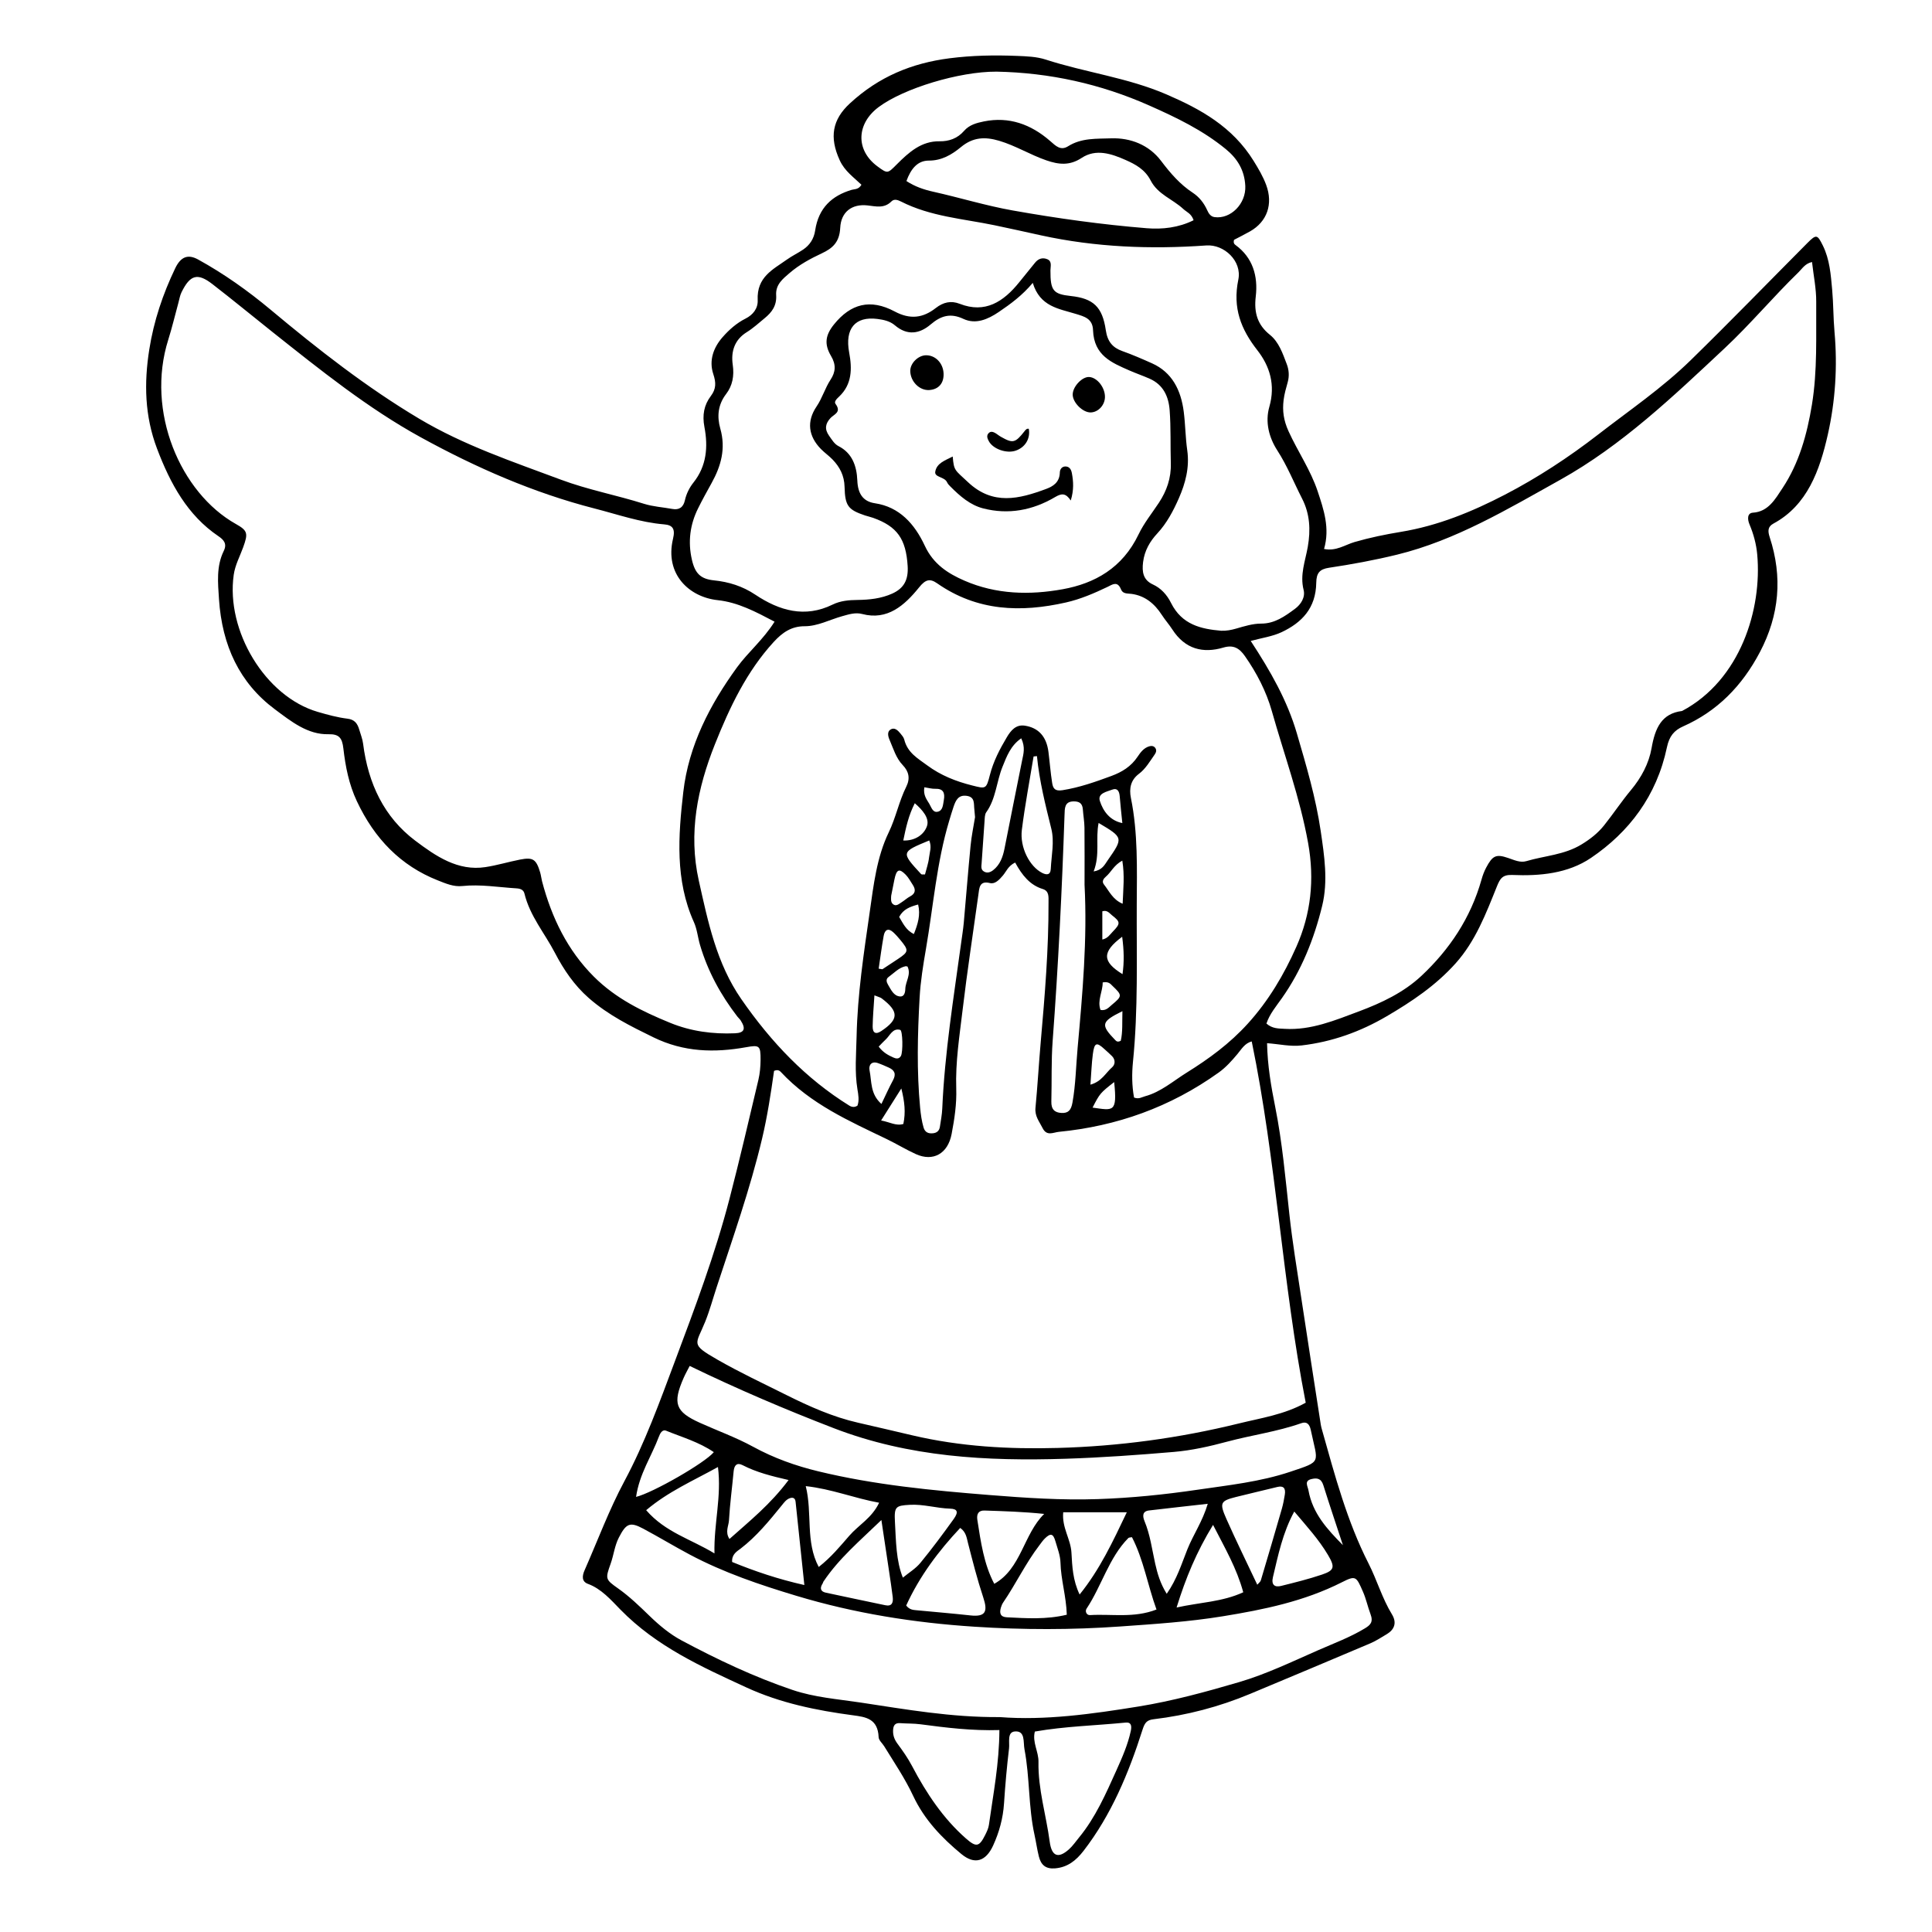
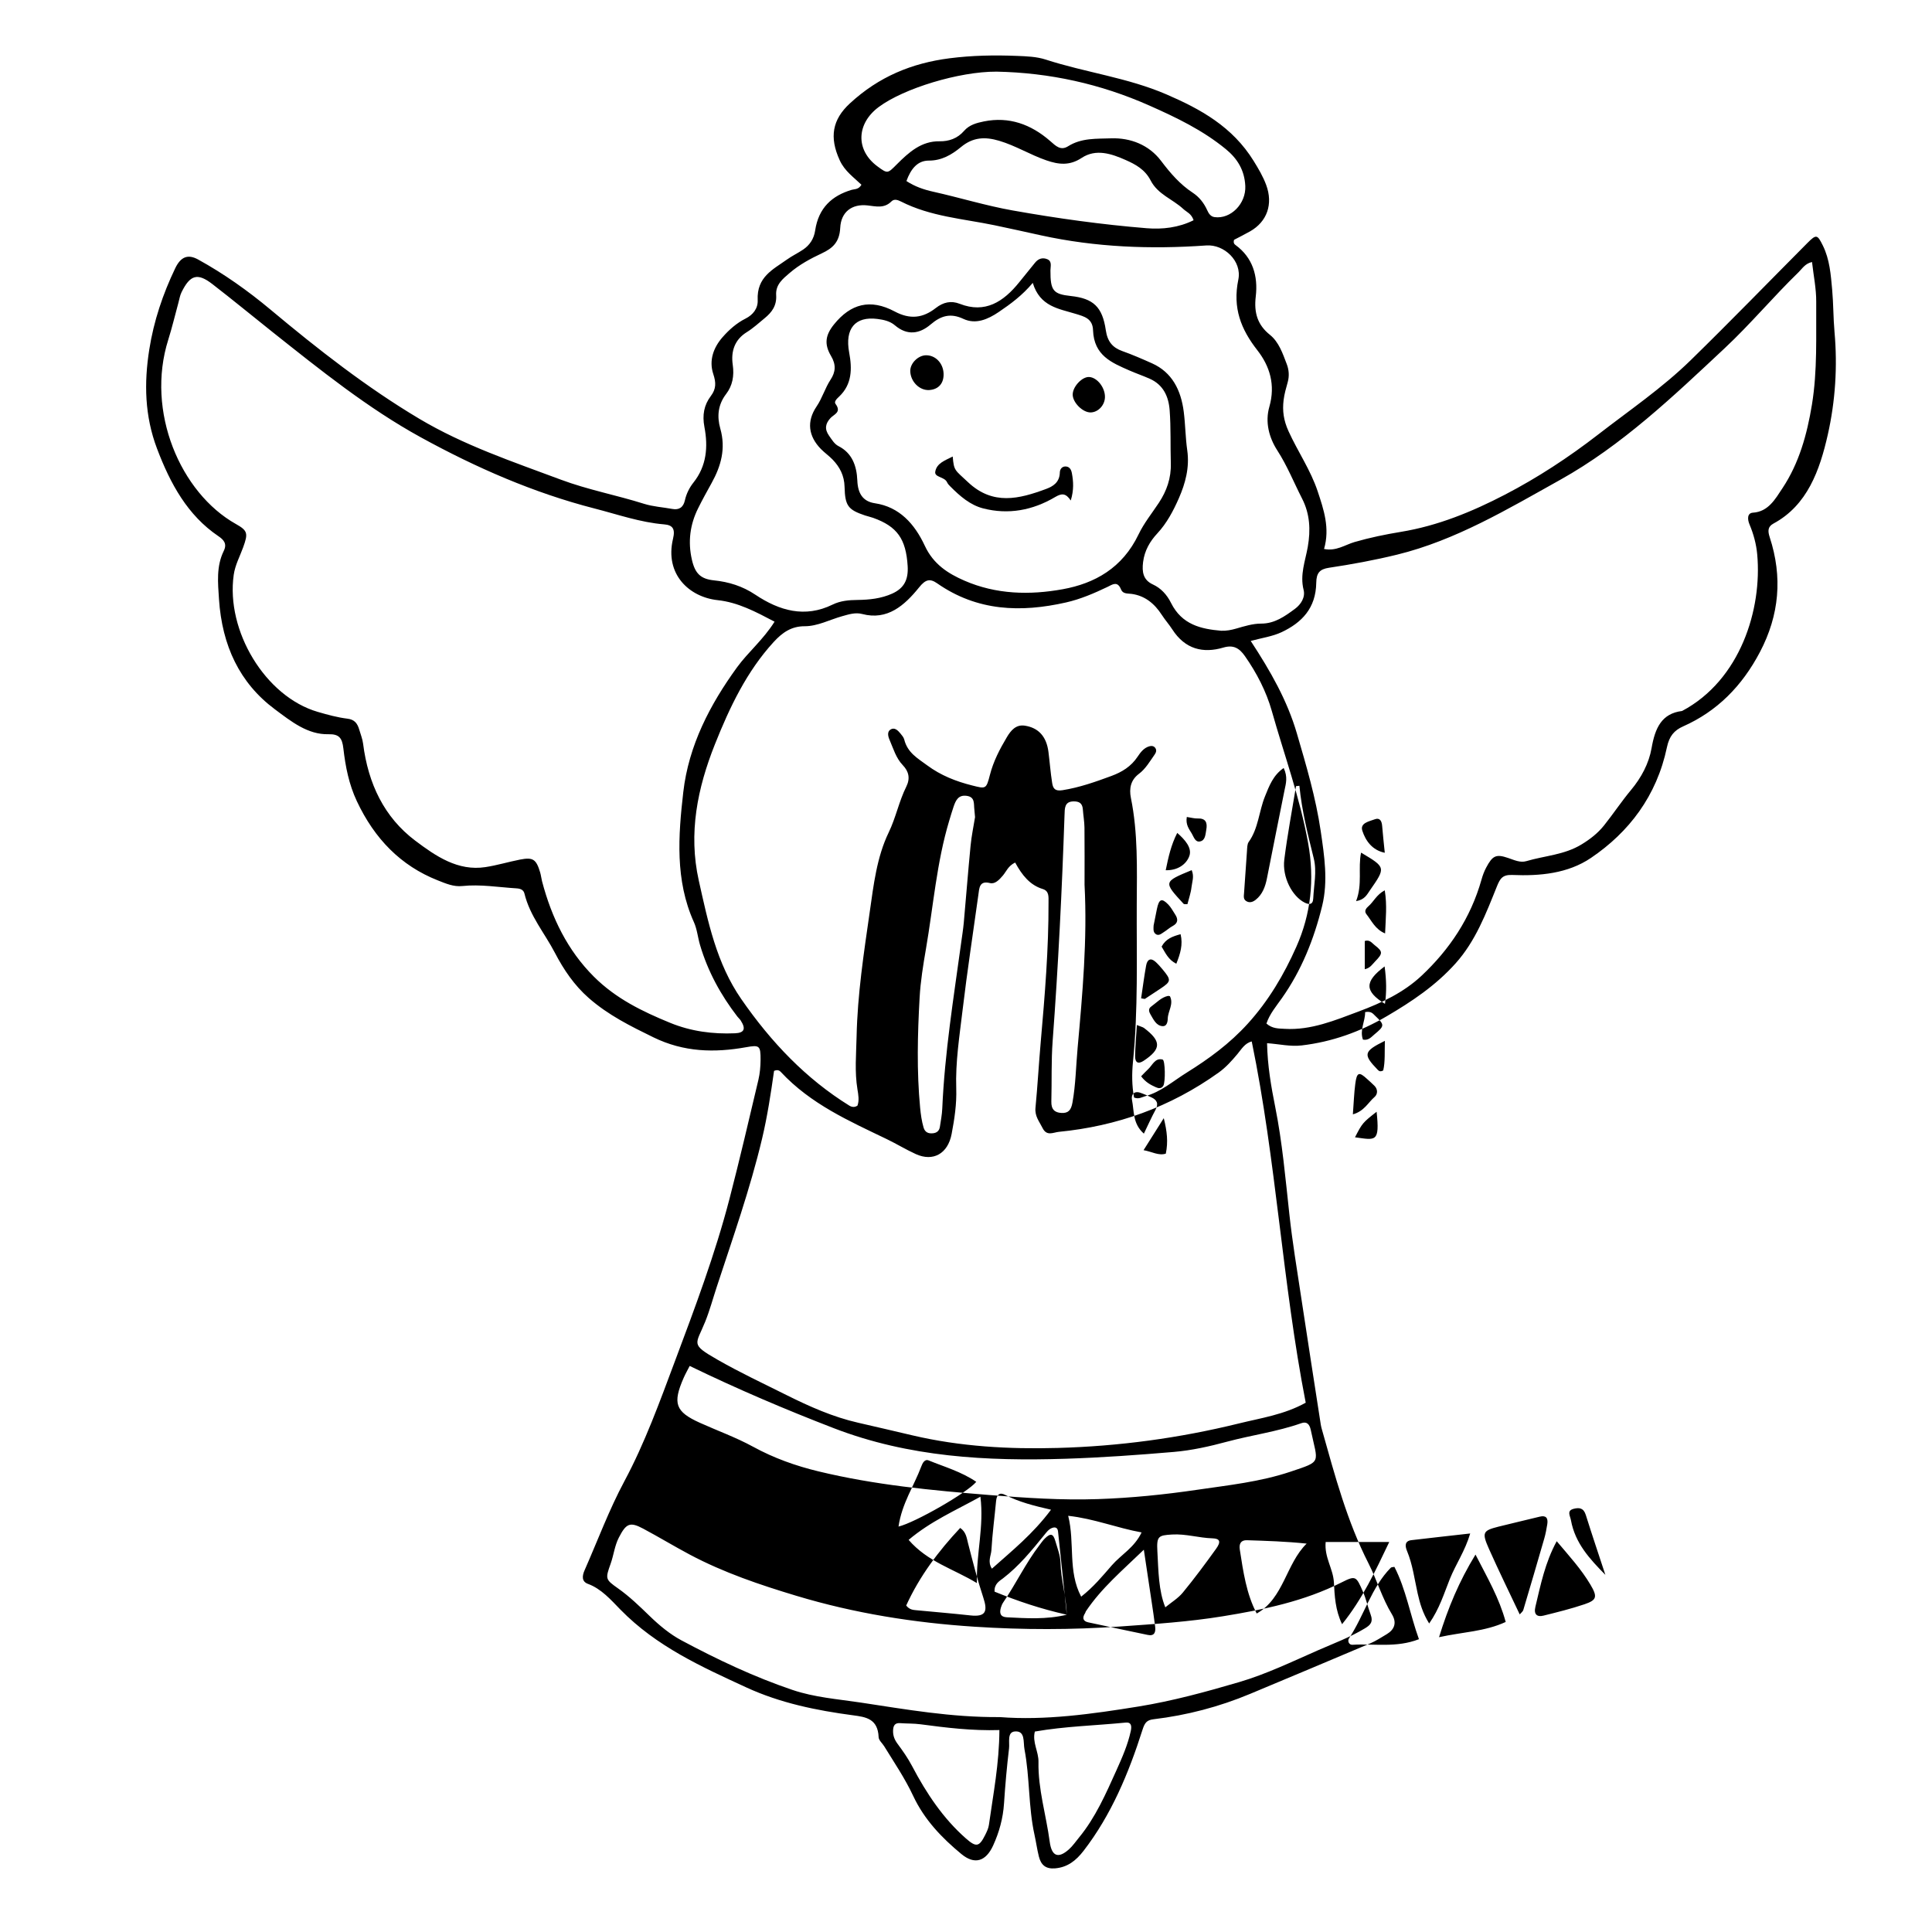
<svg xmlns="http://www.w3.org/2000/svg" fill="#000000" width="800px" height="800px" version="1.1" viewBox="144 144 512 512">
  <g>
-     <path d="m372.29 192.96c-2.019-1.961-4.418-3.582-5.738-6.453-2.848-6.191-1.934-10.836 2.656-15.086 7.707-7.129 16.449-10.691 26.441-11.977 6.004-0.77 11.926-0.867 17.895-0.629 2.539 0.102 5.168 0.191 7.57 0.969 10.594 3.438 21.699 4.781 32.027 9.238 8.977 3.879 17.469 8.523 23.102 17.648 1.258 2.039 2.473 4.082 3.309 6.34 1.883 5.09 0.242 9.742-4.273 12.305-1.449 0.82-2.941 1.559-4.242 2.242-0.25 0.836 0.09 1.164 0.43 1.41 4.488 3.289 5.969 8.141 5.32 13.617-0.516 4.352 0.508 7.547 3.742 10.137 2.379 1.906 3.387 4.922 4.473 7.766 0.574 1.496 0.715 3.141 0.258 4.785-0.434 1.551-0.891 3.129-1.09 4.727-0.352 2.883-0.004 5.406 1.309 8.293 2.457 5.394 5.856 10.297 7.723 15.926 1.582 4.766 3.289 9.742 1.684 15.262 3.195 0.664 5.594-1.113 8.074-1.832 4.062-1.18 8.195-2.023 12.289-2.699 9.766-1.602 18.852-5.32 27.605-9.871 8.625-4.484 16.848-9.863 24.672-15.922 8.281-6.418 16.953-12.305 24.531-19.703 10.445-10.203 20.637-20.711 30.945-31.078 2.348-2.363 2.629-2.207 4.062 0.676 1.832 3.699 2.117 7.727 2.481 11.738 0.336 3.719 0.289 7.481 0.621 11.203 0.82 9.176 0.211 18.348-1.773 27.16-2.137 9.48-5.422 18.746-14.395 23.59-1.547 0.836-1.543 1.98-1.004 3.633 3.445 10.539 2.551 20.621-2.578 30.398-4.777 9.109-11.441 15.766-20.355 19.719-2.418 1.074-3.688 2.609-4.309 5.551-2.715 12.906-10.055 22.484-20.105 29.297-6.172 4.188-13.633 4.84-20.852 4.535-2.59-0.109-3.25 0.922-4.098 3.027-2.91 7.238-5.668 14.504-10.934 20.383-5.332 5.949-11.664 10.152-18.246 14.02-7.039 4.133-14.52 6.797-22.547 7.742-3.027 0.359-5.91-0.359-9.184-0.59 0.109 5.879 1.066 11.438 2.16 16.887 1.883 9.41 2.711 18.949 3.754 28.477 0.789 7.254 1.988 14.453 3.078 21.668 1.719 11.383 3.496 22.746 5.254 34.117 0.074 0.48 0.211 0.945 0.344 1.414 3.394 12.051 6.625 24.172 12.293 35.293 2.242 4.402 3.621 9.27 6.207 13.496 1.34 2.191 0.711 4.019-1.367 5.262-1.438 0.855-2.856 1.793-4.379 2.438-10.578 4.492-21.176 8.926-31.773 13.359-8.266 3.461-16.816 5.691-25.613 6.746-1.785 0.211-2.352 0.867-2.953 2.746-3.68 11.562-8.297 22.621-15.625 32.117-2 2.594-4.262 4.383-7.551 4.656-2.422 0.203-3.723-0.82-4.309-3.16-0.469-1.875-0.727-3.805-1.145-5.691-1.652-7.465-1.23-15.215-2.664-22.707-0.363-1.895 0.277-4.961-2.559-4.719-2.098 0.176-1.34 2.898-1.531 4.488-0.578 4.836-1.012 9.699-1.328 14.566-0.258 3.965-1.281 7.652-2.887 11.168-1.949 4.262-4.926 5.144-8.414 2.262-5.133-4.246-9.785-9.043-12.773-15.406-2.18-4.656-5.027-8.836-7.684-13.16-0.5-0.805-1.438-1.578-1.473-2.398-0.203-4.898-3.371-5.356-6.781-5.805-9.68-1.281-19.297-3.246-28.266-7.379-11.82-5.453-23.77-10.801-33.387-20.633-2.551-2.609-5.055-5.512-8.602-6.816-1.664-0.613-1.578-2.051-0.891-3.606 3.481-7.891 6.484-16.02 10.555-23.613 5.43-10.133 9.359-21.043 13.418-31.875 5.289-14.117 10.605-28.242 14.426-42.934 2.719-10.465 5.168-21.016 7.664-31.543 0.402-1.707 0.562-3.531 0.574-5.301 0.02-3.789-0.301-3.981-3.844-3.344-8.395 1.5-16.473 1.32-24.562-2.629-6.039-2.953-11.906-5.844-17.121-10.41-3.844-3.367-6.644-7.512-8.984-11.996-2.711-5.211-6.609-9.715-8.066-15.695-0.25-1.031-1.129-1.316-2.137-1.375-4.777-0.293-9.527-1.117-14.332-0.613-2.324 0.246-4.418-0.68-6.531-1.516-9.754-3.856-16.727-10.988-21.422-20.992-2.086-4.438-3.012-9.152-3.566-13.98-0.316-2.746-1.125-3.809-3.941-3.742-5.523 0.137-9.91-3.406-14.199-6.602-9.375-6.977-14-16.902-14.816-29.156-0.293-4.418-0.742-8.734 1.266-12.828 0.957-1.953-0.082-2.988-1.445-3.914-8.133-5.508-12.707-13.836-16.258-23.227-3.258-8.621-3.449-17.312-2.039-26.238 1.199-7.582 3.606-14.715 6.879-21.531 1.438-2.988 3.309-3.824 6.051-2.316 6.816 3.754 13.199 8.273 19.25 13.332 12.566 10.508 25.414 20.559 39.348 28.863 11.875 7.074 24.754 11.371 37.484 16.133 7.25 2.711 14.766 4.106 22.086 6.414 2.418 0.762 5.004 0.906 7.508 1.367 1.762 0.324 2.918-0.379 3.34-2.293 0.398-1.785 1.234-3.406 2.281-4.719 3.481-4.375 3.894-9.457 2.891-14.711-0.605-3.176-0.098-5.828 1.699-8.203 1.414-1.867 1.414-3.531 0.656-5.805-1.223-3.672 0.086-7.078 2.445-9.777 1.738-1.988 3.754-3.762 6.098-4.938 1.965-0.984 3.32-2.68 3.219-4.883-0.293-6.172 4.082-8.137 7.754-10.766 1.367-0.977 2.891-1.691 4.289-2.637 1.727-1.168 2.852-2.82 3.188-5.066 0.902-6.039 4.5-9.227 9.68-10.77 0.805-0.234 1.809-0.035 2.586-1.348zm-23.023 115.79c-5.094-2.68-9.719-5.133-15.105-5.707-7.457-0.801-14.062-6.812-11.801-16.277 0.629-2.625-0.09-3.617-2.367-3.805-6.312-0.516-12.312-2.637-18.43-4.203-16.117-4.137-31.383-10.812-46.074-18.879-14.02-7.699-26.66-17.875-39.324-27.93-5.305-4.219-10.539-8.535-15.895-12.672-3.934-3.039-5.894-2.453-8.168 2.18-0.414 0.84-0.562 1.832-0.82 2.766-0.898 3.269-1.672 6.578-2.691 9.801-6.016 19.039 3.234 40.602 17.926 48.844 3.144 1.762 3.266 2.481 1.914 6.203-0.871 2.41-2.117 4.641-2.492 7.273-2.109 14.816 8.352 32.254 22.262 36.309 2.594 0.754 5.231 1.484 7.891 1.805 1.848 0.223 2.625 1.234 3.109 2.891 0.359 1.238 0.863 2.457 1.023 3.727 1.344 10.641 5.606 19.508 13.793 25.688 5.531 4.172 11.34 8.133 18.602 7.031 3.098-0.469 6.141-1.402 9.227-2.004 3.414-0.664 4.258-0.082 5.301 3.406 0.23 0.77 0.309 1.594 0.508 2.371 2.559 9.691 6.769 18.293 13.703 25.227 5.859 5.859 12.918 9.262 20.223 12.258 5.551 2.277 11.316 3.023 17.195 2.777 2.504-0.105 2.926-1.195 1.535-3.367-0.25-0.398-0.625-0.699-0.91-1.074-4.359-5.664-7.801-11.895-9.883-18.949-0.594-2.004-0.781-4.195-1.621-6.055-5.027-11.109-4.141-22.988-2.82-34.469 1.422-12.398 7.106-23.246 14.262-33.094 2.965-4.062 6.859-7.211 9.93-12.07zm63.762 63.832c-1.863 0.891-2.348 2.379-3.25 3.438-0.953 1.117-2.082 2.336-3.414 2.004-2.836-0.715-2.836 1.273-3.102 3.223-1.395 10.117-2.957 20.207-4.156 30.348-0.82 6.926-1.93 13.875-1.691 20.871 0.137 4.141-0.473 8.086-1.223 12.047-0.988 5.223-4.891 7.418-9.488 5.332-2.613-1.188-5.106-2.715-7.699-3.969-9.969-4.805-20.129-9.262-28.086-17.805-0.48-0.508-1.023-0.598-1.785-0.273-0.852 5.984-1.77 12.055-3.188 18.016-3.184 13.375-7.75 26.258-12.004 39.242-1.004 3.055-1.844 6.176-3.031 9.145-2.492 6.219-4.109 5.918 3.258 10.141 5.945 3.406 12.137 6.301 18.246 9.355 6.121 3.055 12.344 5.82 18.977 7.332 4.828 1.102 9.648 2.238 14.469 3.367 12.664 2.969 25.539 3.68 38.414 3.324 16.188-0.438 32.242-2.602 48.047-6.492 5.898-1.457 12-2.324 17.707-5.5-6.191-31.746-7.793-64.137-14.305-95.734-1.828 0.453-2.707 2.035-3.789 3.332-1.512 1.805-3.055 3.535-4.961 4.902-12.879 9.219-27.066 14.223-42.367 15.719-1.531 0.152-3.211 1.246-4.336-1.043-0.836-1.691-2.07-3.082-1.859-5.305 0.555-5.82 0.883-11.664 1.395-17.492 1.082-12.297 2.106-24.602 2.062-36.973-0.004-1.465 0.211-3.012-1.562-3.547-3.375-1.031-5.484-3.703-7.277-7.004zm62.422-58.727c5.281 8.051 9.691 15.805 12.234 24.504 2.484 8.5 5.023 17.051 6.316 25.871 0.957 6.535 2 13.23 0.387 19.836-2.168 8.852-5.496 17.125-10.688 24.48-1.484 2.106-3.238 4.168-4.082 6.707 1.578 1.391 3.246 1.305 4.891 1.402 6.926 0.406 13.281-2.254 19.613-4.625 5.934-2.223 11.828-4.969 16.621-9.465 7.344-6.898 12.992-15.227 15.879-25.488 0.301-1.078 0.699-2.156 1.219-3.133 1.699-3.215 2.629-3.668 5.84-2.57 1.594 0.543 3.203 1.316 4.812 0.836 4.883-1.449 10.066-1.641 14.637-4.434 2.262-1.379 4.312-2.961 5.981-5.059 2.445-3.066 4.637-6.379 7.144-9.383 2.695-3.231 4.719-7.004 5.43-11.074 0.934-5.359 2.672-9.176 8.082-9.844 15.48-8.211 21.23-27.004 19.914-41.484-0.246-2.731-0.973-5.426-2.047-7.965-0.559-1.328-0.637-3.008 0.906-3.102 4.09-0.262 5.91-3.594 7.859-6.531 4.367-6.59 6.488-14.188 7.785-22.117 1.477-9.035 1.062-18.156 1.133-27.246 0.023-3.481-0.715-6.961-1.113-10.535-1.863 0.418-2.59 1.758-3.562 2.695-6.699 6.5-12.734 13.738-19.555 20.121-13.719 12.848-27.27 25.781-43.594 34.891-13.992 7.805-27.754 16.047-43.254 19.844-5.961 1.461-12.004 2.57-18.062 3.477-2.473 0.371-3.316 1.41-3.356 3.977-0.102 6.758-3.844 10.57-9.18 13.09-2.449 1.141-5.109 1.496-8.191 2.324zm-30.922 121c1.273 0.508 2.051-0.102 2.91-0.332 4.172-1.113 7.477-4.047 11.082-6.289 5.828-3.629 11.348-7.652 16.168-12.969 5.473-6.035 9.574-12.953 12.871-20.391 3.836-8.645 4.856-17.746 3.102-27.473-2.168-12.043-6.344-23.355-9.621-34.98-1.457-5.164-4.012-10.098-7.109-14.523-1.492-2.137-3.047-3.082-5.75-2.281-5.32 1.57-10.098 0.473-13.504-4.805-0.855-1.324-1.91-2.504-2.766-3.828-1.984-3.078-4.543-5.125-8.039-5.598-1.027-0.141-2.293 0.055-2.781-1.164-0.953-2.379-2.293-1.309-3.617-0.676-3.562 1.703-7.164 3.25-11 4.117-11.934 2.691-23.477 2.352-34.129-5.082-1.906-1.328-3.074-1.031-4.762 1.062-3.883 4.816-8.422 8.832-15.086 7.074-1.812-0.48-3.543 0.09-5.301 0.578-3.32 0.922-6.523 2.672-9.969 2.664-3.488-0.004-5.891 1.652-8.211 4.191-7.106 7.758-11.629 17.219-15.562 27.102-4.613 11.582-7.074 23.527-4.277 36.074 2.453 10.992 4.699 21.957 11.273 31.453 7.949 11.477 17.156 21.109 28.621 28.219 0.645 0.402 1.414 0.516 2.168 0 0.5-1.402 0.23-2.867-0.004-4.281-0.781-4.695-0.332-9.383-0.23-14.098 0.238-11.098 1.906-22 3.477-32.914 1.031-7.195 1.863-14.559 5.043-21.129 1.891-3.91 2.719-8.242 4.648-12.102 1.082-2.168 0.684-4.031-0.934-5.707-1.785-1.855-2.504-4.398-3.516-6.746-0.398-0.918-0.641-2.074 0.227-2.66 1.062-0.715 1.969 0.156 2.68 1.027 0.395 0.484 0.855 1.012 1.004 1.605 0.867 3.496 3.578 4.977 6.035 6.801 3.648 2.707 7.668 4.281 11.945 5.356 3.586 0.898 3.738 1.074 4.711-2.754 0.938-3.68 2.641-6.902 4.504-10.039 1.055-1.777 2.398-3.394 4.719-3.055 3.641 0.539 5.785 2.871 6.301 6.969 0.348 2.742 0.551 5.5 0.984 8.227 0.242 1.527 0.797 2.215 2.746 1.91 4.488-0.711 8.707-2.203 12.957-3.773 2.785-1.031 5.199-2.488 6.934-5.098 0.805-1.215 1.668-2.316 3.043-2.746 0.59-0.18 1.23-0.16 1.641 0.414 0.422 0.59 0.227 1.203-0.16 1.754-1.273 1.809-2.402 3.789-4.152 5.098-2.176 1.629-2.66 3.848-2.141 6.418 1.891 9.297 1.594 18.793 1.547 28.156-0.066 13.945 0.398 27.941-1.012 41.867-0.293 3.039-0.289 6.156 0.293 9.355zm23.105-123.7c1.367 0.051 2.656-0.195 3.984-0.578 2.16-0.625 4.394-1.32 6.594-1.316 3.578 0.012 6.273-1.918 8.984-3.926 1.566-1.16 2.769-3.055 2.277-4.992-1.027-4.051 0.449-7.668 1.102-11.418 0.781-4.484 0.57-8.723-1.496-12.766-2.176-4.258-3.961-8.734-6.559-12.762-2.223-3.441-3.293-7.523-2.133-11.586 1.672-5.828 0.105-10.797-3.18-15-4.336-5.547-6.586-11.191-5.039-18.703 1.02-4.953-3.793-9.395-8.465-9.062-14.699 1.047-29.332 0.492-43.82-2.676-4.102-0.898-8.191-1.82-12.297-2.672-8.352-1.734-16.953-2.297-24.816-6.293-0.867-0.438-1.805-0.754-2.527-0.031-1.934 1.941-4.102 1.309-6.344 1.062-4.106-0.453-7.027 1.691-7.234 5.969-0.188 3.812-2.066 5.41-4.84 6.711-3.027 1.422-5.996 3.012-8.59 5.25-1.742 1.5-3.723 3.027-3.543 5.844 0.18 2.82-1.184 4.586-3.039 6.106-1.551 1.273-3.055 2.66-4.734 3.699-3.18 1.965-4.258 5.019-3.734 8.641 0.43 2.977-0.074 5.57-1.762 7.769-2.156 2.816-2.453 5.926-1.531 9.168 1.5 5.281 0.188 9.91-2.293 14.391-1.234 2.227-2.469 4.453-3.602 6.742-2.133 4.293-2.731 8.828-1.637 13.598 0.84 3.68 2.328 5.113 5.848 5.477 3.914 0.402 7.551 1.516 10.973 3.805 6.383 4.262 13.133 6.203 20.449 2.625 2.074-1.02 4.316-1.215 6.59-1.238 3.152-0.035 6.297-0.359 9.246-1.691 3.098-1.41 4.297-3.648 4.074-7.285-0.441-7.215-2.785-10.5-9.145-12.781-0.711-0.258-1.449-0.398-2.168-0.641-4.438-1.5-5.285-2.5-5.406-7.547-0.07-3.031-1.281-5.285-3.164-7.25-0.969-1.008-2.125-1.805-3.102-2.801-3.32-3.402-3.844-7.289-1.16-11.266 1.523-2.246 2.254-4.887 3.723-7.129 1.305-1.988 1.516-3.914 0.125-6.254-1.906-3.203-1.465-5.598 0.777-8.379 4.41-5.461 9.598-6.883 16.09-3.422 4.082 2.172 7.473 1.75 10.883-0.918 2-1.562 4.055-2.016 6.348-1.117 6.688 2.621 11.578-0.488 15.809-5.769 1.375-1.719 2.769-3.414 4.152-5.129 0.898-1.113 2.035-1.426 3.246-0.918 1.316 0.555 0.836 1.883 0.832 2.969-0.02 5.356 0.711 6.273 5.402 6.781 5.953 0.645 8.367 2.852 9.273 9.078 0.434 2.977 1.793 4.594 4.332 5.5 2.691 0.957 5.324 2.102 7.941 3.273 5.254 2.363 7.648 7.027 8.383 12.852 0.43 3.371 0.441 6.805 0.922 10.168 0.656 4.578-0.504 8.816-2.231 12.746-1.461 3.32-3.195 6.609-5.699 9.297-1.941 2.082-3.379 4.523-3.769 7.582-0.332 2.644 0.012 4.762 2.609 5.953 2.106 0.969 3.699 2.684 4.805 4.906 2.879 5.754 7.926 6.894 13.285 7.356zm-49.938-92.188c-2.793 3.332-5.871 5.586-9.02 7.719-2.875 1.949-6.102 3.352-9.367 1.82-3.387-1.594-5.926-0.871-8.676 1.477-2.961 2.523-6.219 3.004-9.473 0.23-1.324-1.129-3.004-1.48-4.644-1.691-5.891-0.75-8.66 2.574-7.477 8.902 0.812 4.328 0.75 8.422-2.629 11.645-0.555 0.527-1.457 1.336-0.992 1.961 1.668 2.242-0.387 2.742-1.316 3.742-1.371 1.48-1.648 2.926-0.383 4.711 0.742 1.043 1.391 2.18 2.492 2.742 3.582 1.824 4.832 5.195 4.988 9.109 0.137 3.461 1.48 5.562 4.672 6.035 6.434 0.957 10.488 5.414 13.211 11.262 2.297 4.934 6.191 7.367 10.484 9.238 8.43 3.68 17.332 3.863 26.066 2.281 8.457-1.531 15.82-5.598 20.094-14.523 1.438-3.004 3.562-5.617 5.394-8.395 2.066-3.129 3.269-6.531 3.16-10.449-0.137-4.684 0.039-9.395-0.309-14.062-0.277-3.699-1.719-6.769-5.281-8.352-1.805-0.801-3.652-1.426-5.441-2.215-4.59-2.023-9.344-3.91-9.582-10.637-0.109-3.152-2.379-3.656-4.637-4.352-4.438-1.367-9.43-1.891-11.336-8.199zm-8.75 380.08c11.941 0.934 24.398-0.801 36.812-2.812 8.992-1.457 17.816-3.875 26.605-6.453 7.266-2.133 14.062-5.441 20.984-8.469 4.156-1.82 8.402-3.391 12.344-5.769 1.461-0.883 2.312-1.668 1.5-3.809-0.73-1.93-1.152-4.012-1.996-5.926-1.777-4.055-1.891-4.363-5.582-2.492-10.027 5.074-20.762 7.254-31.523 9.008-9.008 1.473-18.152 2.066-27.258 2.711-12.848 0.906-25.684 0.898-38.57 0.059-16.027-1.039-31.809-3.547-47.203-8.188-9.602-2.891-19.23-6.125-28.266-10.926-4.16-2.211-8.211-4.672-12.375-6.891-3.492-1.863-4.492-1.352-6.414 2.379-1.125 2.176-1.359 4.629-2.168 6.902-1.441 4.047-1.441 4.176 1.965 6.578 3.031 2.141 5.703 4.734 8.379 7.324 2.578 2.5 5.379 4.816 8.398 6.43 9.523 5.09 19.262 9.703 29.426 13.141 5.898 1.996 12.027 2.434 18.094 3.352 12.023 1.812 24 3.949 36.848 3.852zm-82.172-93.059c-0.586 1.137-1.133 2.106-1.582 3.125-2.996 6.812-2.215 9.012 4.297 11.949 4.691 2.117 9.551 3.859 14.078 6.332 5.531 3.027 11.305 5.074 17.297 6.523 14.941 3.617 30.145 5.062 45.367 6.281 9.562 0.766 19.133 1.406 28.723 1.078 8.812-0.297 17.59-1.184 26.34-2.473 8.293-1.219 16.629-2.086 24.672-4.781 8.504-2.856 7.281-2.125 5.406-11.055-0.344-1.633-1.117-2.297-2.508-1.809-6.422 2.266-13.133 3.144-19.66 4.898-4.672 1.258-9.344 2.312-14.121 2.719-9.543 0.816-19.086 1.5-28.668 1.809-20.902 0.664-41.492-0.402-61.496-8.117-12.781-4.934-25.379-10.289-38.145-16.48zm81.266-343c-9.836-0.039-24.512 4.422-31.164 9.367-5.898 4.383-6.219 11.383-0.348 15.73 2.731 2.019 2.699 1.91 5.16-0.555 3.195-3.199 6.504-6.168 11.305-6.086 2.394 0.039 4.707-0.691 6.504-2.766 1.387-1.598 3.316-2.106 5.254-2.5 6.637-1.336 12.438 0.727 17.574 5.211 1.465 1.281 2.742 2.621 4.731 1.371 3.551-2.238 7.535-1.961 11.383-2.098 5.16-0.18 10.051 1.738 13.238 5.949 2.519 3.332 5.055 6.258 8.418 8.469 1.672 1.098 2.961 2.691 3.84 4.656 0.379 0.848 0.902 1.664 1.949 1.805 4.262 0.574 8.359-3.551 8.133-8.266-0.203-4.191-2.109-7.254-5.176-9.766-6.16-5.043-13.121-8.375-20.184-11.508-13.016-5.789-26.566-8.746-40.617-9.016zm-23.824 28.992c2.277 1.492 4.676 2.289 7.141 2.836 7.008 1.562 13.891 3.688 20.973 4.949 11.809 2.102 23.66 3.75 35.574 4.719 4.156 0.336 8.438-0.145 12.41-2.121-0.59-1.785-1.84-2.152-2.719-2.973-2.816-2.625-6.742-3.844-8.652-7.551-1.516-2.949-4.051-4.293-6.621-5.43-3.762-1.672-7.879-3.062-11.668-0.562-3.211 2.117-6.09 1.773-9.359 0.648-4.262-1.465-8.148-3.898-12.508-5.188-3.793-1.125-6.957-0.945-10.098 1.652-2.492 2.066-5.16 3.613-8.535 3.602-2.981-0.012-4.766 2.172-5.938 5.418zm18.18 168.57c-0.066-0.719-0.105-1.367-0.18-2.012-0.191-1.516 0.238-3.316-2.023-3.629-2.207-0.309-2.902 1.16-3.496 2.91-0.414 1.219-0.777 2.457-1.148 3.691-3.32 11.027-4.203 22.582-6.152 33.902-0.742 4.301-1.449 8.645-1.691 13.004-0.539 9.703-0.785 19.422 0.137 29.129 0.172 1.793 0.414 3.543 0.91 5.25 0.383 1.316 1.305 1.648 2.469 1.535 1.02-0.098 1.691-0.613 1.863-1.727 0.242-1.602 0.555-3.203 0.625-4.82 0.648-14.793 3.012-29.352 5.012-43.961 0.242-1.762 0.527-3.523 0.691-5.297 0.613-6.785 1.133-13.586 1.797-20.367 0.242-2.566 0.785-5.109 1.188-7.609zm15.852 242.33c-0.734 2.836 1.02 5.324 0.961 8.055-0.137 7.215 2.035 14.055 2.969 21.098 0.523 3.961 2.281 4.566 5.078 2.086 1.027-0.91 1.84-2.117 2.734-3.203 4.328-5.262 7.082-11.562 9.895-17.809 1.5-3.34 2.992-6.711 3.785-10.375 0.281-1.32 0.156-2.383-1.379-2.227-7.996 0.793-16.043 0.977-24.043 2.375zm-9.398-0.398c-7.262 0.223-14.086-0.621-20.906-1.527-1.773-0.238-3.582-0.168-5.371-0.301-1.355-0.102-1.863 0.559-1.898 1.984-0.031 1.379 0.395 2.418 1.199 3.508 1.387 1.867 2.719 3.762 3.844 5.894 3.785 7.199 8.238 13.875 14.254 19.164 2.695 2.367 3.512 2.293 5.106-0.902 0.422-0.852 0.867-1.762 0.996-2.699 1.133-8.117 2.734-16.176 2.777-25.121zm22.566-224.05c0-5.039 0.035-10.07-0.02-15.109-0.02-1.613-0.316-3.223-0.43-4.836-0.121-1.691-1.055-2.121-2.438-2.109-2.43 0.02-2.359 1.797-2.418 3.688-0.68 19.945-1.656 39.875-3.144 59.777-0.398 5.332-0.203 10.715-0.348 16.07-0.055 2.09 0.898 2.938 2.676 3.031 1.797 0.098 2.559-0.715 2.922-2.75 0.863-4.812 0.926-9.68 1.367-14.52 1.301-14.379 2.594-28.758 1.832-43.242zm-47.262 191.05c0.887 1.125 1.805 1.16 2.695 1.246 4.777 0.453 9.559 0.855 14.328 1.375 4.098 0.449 4.621-1.09 3.394-4.777-1.578-4.75-2.805-9.582-4.047-14.43-0.348-1.359-0.488-2.867-2.055-3.981-5.734 6.106-10.766 12.781-14.316 20.566zm42.559 2.438c-0.156-4.934-1.562-9.27-1.676-13.828-0.047-1.891-0.805-3.777-1.336-5.633-0.59-2.051-1.27-2.227-2.766-0.781-0.555 0.535-1.004 1.199-1.477 1.824-3.637 4.746-6.242 10.258-9.617 15.195-0.262 0.383-0.441 0.852-0.586 1.309-0.469 1.551-0.102 2.508 1.566 2.594 5.203 0.262 10.418 0.629 15.891-0.68zm-69.551-7.867c-0.805-7.684-1.547-14.887-2.324-22.082-0.117-1.078-0.832-1.215-1.637-0.891-0.871 0.348-1.422 1.117-2.019 1.859-3.352 4.133-6.711 8.238-10.906 11.457-0.941 0.719-2.387 1.477-2.254 3.543 6.059 2.481 12.242 4.566 19.141 6.113zm-22.895-31.277c-6.699 3.707-13.176 6.504-19.023 11.441 5.098 5.879 11.812 7.637 18.098 11.453-0.18-7.977 1.918-14.957 0.926-22.895zm43.312 14.047c-5.738 5.543-11.23 10.156-15.371 16.34-0.086 0.125-0.09 0.316-0.176 0.441-0.812 1.238-0.629 2.156 0.801 2.465 5.254 1.137 10.523 2.223 15.785 3.336 1.719 0.363 2.152-0.645 1.961-2.207-0.277-2.246-0.621-4.484-0.953-6.723-0.625-4.246-1.27-8.504-2.047-13.652zm99.613 17.145c0.383-0.453 0.82-0.75 0.945-1.16 1.883-6.309 3.738-12.621 5.562-18.949 0.352-1.23 0.594-2.508 0.797-3.785 0.273-1.727-0.398-2.41-2.019-2.004-3.637 0.902-7.289 1.727-10.918 2.644-4.156 1.055-4.449 1.543-2.516 5.891 2.586 5.812 5.391 11.516 8.148 17.363zm-33.211-12.598c-0.398 0.09-0.777 0.047-0.961 0.23-5.148 5.215-7.062 12.691-11.07 18.715-0.453 0.68-0.023 1.762 0.918 1.703 5.754-0.348 11.629 0.852 17.617-1.48-2.348-6.461-3.418-13.207-6.504-19.168zm-86.449-13.531c1.805 7.199-0.145 14.676 3.438 21.426 3.281-2.562 5.656-5.465 8.105-8.281 2.488-2.863 5.981-4.684 7.906-8.742-6.613-1.203-12.594-3.656-19.449-4.402zm95.664 28.535c2.742-3.926 3.941-7.965 5.481-11.805 1.57-3.906 4.012-7.375 5.394-12.047-5.531 0.625-10.555 1.176-15.574 1.77-1.789 0.211-1.727 1.512-1.176 2.848 1.492 3.594 1.977 7.465 2.82 11.246 0.594 2.617 1.336 5.238 3.055 7.988zm-27.43-21.602c-0.387 4.086 1.984 7.082 2.18 10.68 0.203 3.617 0.348 7.34 2.168 11.109 5.371-6.641 8.805-14.035 12.504-21.789h-16.852zm-18.273 18.957c7.168-4.012 7.75-13.168 13.23-18.523-5.473-0.574-10.652-0.73-15.824-0.898-1.629-0.051-2.121 0.969-1.891 2.473 0.914 5.871 1.746 11.77 4.484 16.949zm57.98-15.617c-4.398 7.195-7.231 14.051-9.664 21.895 6.223-1.379 12.141-1.48 17.668-4.039-1.742-6.383-4.781-11.574-8.004-17.855zm-82.203 13.98c1.617-1.336 3.387-2.383 4.648-3.918 3.078-3.742 5.984-7.664 8.828-11.621 1.328-1.855 1.008-2.691-0.973-2.746-3.594-0.102-7.078-1.234-10.707-1.012-3.648 0.223-4.125 0.434-3.898 4.5 0.285 5.144 0.305 10.379 2.102 14.797zm31.367-222.43c-2.812 1.941-3.836 4.758-4.961 7.543-1.598 3.949-1.742 8.5-4.312 12.062-0.406 0.562-0.387 1.547-0.449 2.348-0.277 3.723-0.5 7.445-0.777 11.168-0.059 0.816-0.238 1.629 0.559 2.141 0.902 0.578 1.789 0.242 2.516-0.332 1.793-1.41 2.559-3.465 3.008-5.777 1.512-7.773 3.109-15.527 4.648-23.293 0.352-1.719 0.906-3.465-0.23-5.859zm72.359 204.91c-3.102 5.691-4.262 11.574-5.648 17.367-0.504 2.098 0.492 2.766 2.16 2.348 3.637-0.906 7.289-1.805 10.848-3.008 3.285-1.113 3.488-1.977 1.562-5.219-2.438-4.109-5.609-7.559-8.922-11.488zm-174.43-3.879c4.41-1.066 18.262-9.008 20.605-11.859-3.953-2.695-8.387-3.945-12.617-5.672-1.055-0.43-1.629 0.73-1.945 1.578-1.941 5.191-5.148 9.809-6.043 15.953zm40.418-4.469c-4.606-1.059-8.516-2.051-12.172-3.934-1.441-0.746-2.223-0.09-2.387 1.629-0.406 4.344-0.992 8.672-1.238 13.023-0.086 1.461-1.09 3.039 0.133 4.906 5.363-4.789 10.82-9.133 15.664-15.625zm65.82-191.85c-0.297 0.031-0.594 0.066-0.891 0.098-1.059 6.481-2.293 12.938-3.109 19.453-0.586 4.656 2.082 9.758 5.406 11.418 1.102 0.551 2.176 0.621 2.258-1.066 0.168-3.551 1.004-7.211 0.145-10.645-1.574-6.359-3.172-12.684-3.809-19.258zm81.086 209.11c-1.738-5.289-3.523-10.559-5.188-15.879-0.59-1.879-1.742-1.98-3.168-1.633-1.965 0.48-0.988 1.828-0.77 3.019 1.109 6.148 5.039 10.344 9.125 14.492zm-66.062-178.54c2.293-0.383 2.883-1.734 3.668-2.863 4.231-6.086 4.238-6.074-2.348-9.992-0.855 4.144 0.426 8.379-1.32 12.855zm-56.969 25.758c0.734 0.102 0.926 0.195 1.027 0.133 1.395-0.902 2.777-1.824 4.16-2.746 2.777-1.859 2.828-2.242 0.555-4.992-0.594-0.719-1.215-1.426-1.895-2.047-1.301-1.184-2.227-0.691-2.523 0.977-0.508 2.805-0.871 5.648-1.324 8.676zm0.73 35.855c1.133-2.336 2.019-4.348 3.062-6.266 0.934-1.719 0.371-2.699-1.125-3.375-0.957-0.43-1.918-0.863-2.906-1.199-1.613-0.555-2.473 0.504-2.176 1.953 0.59 2.887 0.133 6.234 3.144 8.887zm55.387-5.113c2.992-0.816 4.062-3.152 5.738-4.594 0.828-0.711 0.941-1.988-0.004-2.957-0.641-0.656-1.34-1.246-2.012-1.863-2.098-1.941-2.68-1.75-3.082 1.324-0.328 2.492-0.406 5.027-0.641 8.09zm-57.242-23.668c-0.188 3.09-0.434 5.644-0.469 8.207-0.023 1.797 0.84 2.211 2.258 1.273 4.707-3.125 4.742-5.18 0.121-8.688-0.344-0.258-0.801-0.34-1.91-0.793zm7.644-41.031c3.055 0.109 5.477-1.496 6.277-3.809 0.73-2.121-1.188-4.301-3.223-6.074-1.648 3.219-2.332 6.375-3.055 9.883zm58.047 5.332c-2.203 1.16-2.961 3.062-4.352 4.242-0.59 0.5-1.16 1.258-0.52 2.066 1.379 1.738 2.332 4.027 4.961 5.117 0.156-3.984 0.562-7.441-0.09-11.426zm-51.164-5.348c-7.508 3.102-7.512 3.102-2.152 8.918 0.152 0.168 0.555 0.059 1.023 0.098 0.367-1.477 0.91-2.969 1.078-4.508 0.148-1.379 0.773-2.777 0.051-4.508zm-10.09 14.656c-0.023 0.691-0.18 1.617 0.414 2.168 0.855 0.789 1.641 0 2.371-0.457 0.766-0.48 1.449-1.125 2.238-1.543 1.426-0.754 1.543-1.773 0.691-3.074-0.594-0.906-1.117-1.906-1.848-2.656-1.738-1.785-2.457-1.449-3.004 1.246-0.281 1.398-0.559 2.805-0.863 4.316zm2.691 51.07c-1.953 3.098-3.562 5.644-5.356 8.484 2.266 0.406 3.984 1.523 5.894 0.922 0.652-3.129 0.328-5.914-0.539-9.406zm58.57-70.332c-0.262-2.637-0.52-4.863-0.695-7.098-0.105-1.375-0.656-2.266-1.953-1.773-1.445 0.551-3.969 0.961-3.305 3.019 0.852 2.648 2.621 5.18 5.953 5.852zm-56.938 38.016c-0.207-0.035-0.363-0.105-0.5-0.082-1.809 0.379-3.059 1.809-4.508 2.852-0.805 0.574-0.539 1.402-0.125 2.086 0.789 1.324 1.473 2.926 3.141 3.078 1.137 0.102 1.391-1.062 1.414-2 0.055-1.996 1.625-3.84 0.578-5.934zm-7.633 21.223c1.219 1.621 2.562 2.293 3.918 2.902 0.676 0.301 1.441 0.453 1.961-0.398 0.598-0.988 0.504-6.758-0.18-6.941-2.023-0.543-2.699 1.527-3.883 2.594-0.57 0.516-1.082 1.094-1.816 1.844zm64.527-29.117c-5.422 4.055-5.297 6.586 0.09 9.914 0.461-3.199 0.395-6.254-0.09-9.914zm-7.848 45.281c5.477 0.754 6.59 1.414 5.727-6.766-3.676 2.871-3.797 3.008-5.727 6.766zm7.914-25.559c-5.688 2.812-5.828 3.598-1.875 7.691 0.359 0.367 0.691 0.539 1.441 0.152 0.539-2.309 0.344-4.863 0.434-7.844zm-5.231-7.613c0.035 2.445-1.496 4.746-0.578 7.289 1.48 0.281 2.203-0.684 3.004-1.352 2.785-2.309 2.785-2.539 0.191-5.004-0.539-0.516-1-1.242-2.617-0.934zm-50.031-12.832c1.047-2.656 1.797-5.031 1.125-7.82-2.133 0.586-3.918 1.215-5.027 3.293 1.004 1.66 1.805 3.535 3.902 4.527zm2.773-38.887c-0.348 2.074 0.609 3.195 1.32 4.398 0.543 0.918 0.91 2.344 2.176 2.09 1.43-0.281 1.43-1.828 1.664-3.078 0.371-2.019-0.227-3.082-2.266-3.008-0.863 0.035-1.734-0.227-2.894-0.402zm47.164 32.867v7.481c1.43-0.297 2.019-1.316 2.746-2.062 2.102-2.156 2.082-2.609-0.176-4.359-0.672-0.516-1.246-1.477-2.57-1.059z" />
+     <path d="m372.29 192.96c-2.019-1.961-4.418-3.582-5.738-6.453-2.848-6.191-1.934-10.836 2.656-15.086 7.707-7.129 16.449-10.691 26.441-11.977 6.004-0.77 11.926-0.867 17.895-0.629 2.539 0.102 5.168 0.191 7.57 0.969 10.594 3.438 21.699 4.781 32.027 9.238 8.977 3.879 17.469 8.523 23.102 17.648 1.258 2.039 2.473 4.082 3.309 6.34 1.883 5.09 0.242 9.742-4.273 12.305-1.449 0.82-2.941 1.559-4.242 2.242-0.25 0.836 0.09 1.164 0.43 1.41 4.488 3.289 5.969 8.141 5.32 13.617-0.516 4.352 0.508 7.547 3.742 10.137 2.379 1.906 3.387 4.922 4.473 7.766 0.574 1.496 0.715 3.141 0.258 4.785-0.434 1.551-0.891 3.129-1.09 4.727-0.352 2.883-0.004 5.406 1.309 8.293 2.457 5.394 5.856 10.297 7.723 15.926 1.582 4.766 3.289 9.742 1.684 15.262 3.195 0.664 5.594-1.113 8.074-1.832 4.062-1.18 8.195-2.023 12.289-2.699 9.766-1.602 18.852-5.32 27.605-9.871 8.625-4.484 16.848-9.863 24.672-15.922 8.281-6.418 16.953-12.305 24.531-19.703 10.445-10.203 20.637-20.711 30.945-31.078 2.348-2.363 2.629-2.207 4.062 0.676 1.832 3.699 2.117 7.727 2.481 11.738 0.336 3.719 0.289 7.481 0.621 11.203 0.82 9.176 0.211 18.348-1.773 27.16-2.137 9.48-5.422 18.746-14.395 23.59-1.547 0.836-1.543 1.98-1.004 3.633 3.445 10.539 2.551 20.621-2.578 30.398-4.777 9.109-11.441 15.766-20.355 19.719-2.418 1.074-3.688 2.609-4.309 5.551-2.715 12.906-10.055 22.484-20.105 29.297-6.172 4.188-13.633 4.84-20.852 4.535-2.59-0.109-3.25 0.922-4.098 3.027-2.91 7.238-5.668 14.504-10.934 20.383-5.332 5.949-11.664 10.152-18.246 14.02-7.039 4.133-14.52 6.797-22.547 7.742-3.027 0.359-5.91-0.359-9.184-0.59 0.109 5.879 1.066 11.438 2.16 16.887 1.883 9.41 2.711 18.949 3.754 28.477 0.789 7.254 1.988 14.453 3.078 21.668 1.719 11.383 3.496 22.746 5.254 34.117 0.074 0.48 0.211 0.945 0.344 1.414 3.394 12.051 6.625 24.172 12.293 35.293 2.242 4.402 3.621 9.27 6.207 13.496 1.34 2.191 0.711 4.019-1.367 5.262-1.438 0.855-2.856 1.793-4.379 2.438-10.578 4.492-21.176 8.926-31.773 13.359-8.266 3.461-16.816 5.691-25.613 6.746-1.785 0.211-2.352 0.867-2.953 2.746-3.68 11.562-8.297 22.621-15.625 32.117-2 2.594-4.262 4.383-7.551 4.656-2.422 0.203-3.723-0.82-4.309-3.16-0.469-1.875-0.727-3.805-1.145-5.691-1.652-7.465-1.23-15.215-2.664-22.707-0.363-1.895 0.277-4.961-2.559-4.719-2.098 0.176-1.34 2.898-1.531 4.488-0.578 4.836-1.012 9.699-1.328 14.566-0.258 3.965-1.281 7.652-2.887 11.168-1.949 4.262-4.926 5.144-8.414 2.262-5.133-4.246-9.785-9.043-12.773-15.406-2.18-4.656-5.027-8.836-7.684-13.16-0.5-0.805-1.438-1.578-1.473-2.398-0.203-4.898-3.371-5.356-6.781-5.805-9.68-1.281-19.297-3.246-28.266-7.379-11.82-5.453-23.77-10.801-33.387-20.633-2.551-2.609-5.055-5.512-8.602-6.816-1.664-0.613-1.578-2.051-0.891-3.606 3.481-7.891 6.484-16.02 10.555-23.613 5.43-10.133 9.359-21.043 13.418-31.875 5.289-14.117 10.605-28.242 14.426-42.934 2.719-10.465 5.168-21.016 7.664-31.543 0.402-1.707 0.562-3.531 0.574-5.301 0.02-3.789-0.301-3.981-3.844-3.344-8.395 1.5-16.473 1.32-24.562-2.629-6.039-2.953-11.906-5.844-17.121-10.41-3.844-3.367-6.644-7.512-8.984-11.996-2.711-5.211-6.609-9.715-8.066-15.695-0.25-1.031-1.129-1.316-2.137-1.375-4.777-0.293-9.527-1.117-14.332-0.613-2.324 0.246-4.418-0.68-6.531-1.516-9.754-3.856-16.727-10.988-21.422-20.992-2.086-4.438-3.012-9.152-3.566-13.98-0.316-2.746-1.125-3.809-3.941-3.742-5.523 0.137-9.91-3.406-14.199-6.602-9.375-6.977-14-16.902-14.816-29.156-0.293-4.418-0.742-8.734 1.266-12.828 0.957-1.953-0.082-2.988-1.445-3.914-8.133-5.508-12.707-13.836-16.258-23.227-3.258-8.621-3.449-17.312-2.039-26.238 1.199-7.582 3.606-14.715 6.879-21.531 1.438-2.988 3.309-3.824 6.051-2.316 6.816 3.754 13.199 8.273 19.25 13.332 12.566 10.508 25.414 20.559 39.348 28.863 11.875 7.074 24.754 11.371 37.484 16.133 7.25 2.711 14.766 4.106 22.086 6.414 2.418 0.762 5.004 0.906 7.508 1.367 1.762 0.324 2.918-0.379 3.34-2.293 0.398-1.785 1.234-3.406 2.281-4.719 3.481-4.375 3.894-9.457 2.891-14.711-0.605-3.176-0.098-5.828 1.699-8.203 1.414-1.867 1.414-3.531 0.656-5.805-1.223-3.672 0.086-7.078 2.445-9.777 1.738-1.988 3.754-3.762 6.098-4.938 1.965-0.984 3.32-2.68 3.219-4.883-0.293-6.172 4.082-8.137 7.754-10.766 1.367-0.977 2.891-1.691 4.289-2.637 1.727-1.168 2.852-2.82 3.188-5.066 0.902-6.039 4.5-9.227 9.68-10.77 0.805-0.234 1.809-0.035 2.586-1.348zm-23.023 115.79c-5.094-2.68-9.719-5.133-15.105-5.707-7.457-0.801-14.062-6.812-11.801-16.277 0.629-2.625-0.09-3.617-2.367-3.805-6.312-0.516-12.312-2.637-18.43-4.203-16.117-4.137-31.383-10.812-46.074-18.879-14.02-7.699-26.66-17.875-39.324-27.93-5.305-4.219-10.539-8.535-15.895-12.672-3.934-3.039-5.894-2.453-8.168 2.18-0.414 0.84-0.562 1.832-0.82 2.766-0.898 3.269-1.672 6.578-2.691 9.801-6.016 19.039 3.234 40.602 17.926 48.844 3.144 1.762 3.266 2.481 1.914 6.203-0.871 2.41-2.117 4.641-2.492 7.273-2.109 14.816 8.352 32.254 22.262 36.309 2.594 0.754 5.231 1.484 7.891 1.805 1.848 0.223 2.625 1.234 3.109 2.891 0.359 1.238 0.863 2.457 1.023 3.727 1.344 10.641 5.606 19.508 13.793 25.688 5.531 4.172 11.34 8.133 18.602 7.031 3.098-0.469 6.141-1.402 9.227-2.004 3.414-0.664 4.258-0.082 5.301 3.406 0.23 0.77 0.309 1.594 0.508 2.371 2.559 9.691 6.769 18.293 13.703 25.227 5.859 5.859 12.918 9.262 20.223 12.258 5.551 2.277 11.316 3.023 17.195 2.777 2.504-0.105 2.926-1.195 1.535-3.367-0.25-0.398-0.625-0.699-0.91-1.074-4.359-5.664-7.801-11.895-9.883-18.949-0.594-2.004-0.781-4.195-1.621-6.055-5.027-11.109-4.141-22.988-2.82-34.469 1.422-12.398 7.106-23.246 14.262-33.094 2.965-4.062 6.859-7.211 9.93-12.07zm63.762 63.832c-1.863 0.891-2.348 2.379-3.25 3.438-0.953 1.117-2.082 2.336-3.414 2.004-2.836-0.715-2.836 1.273-3.102 3.223-1.395 10.117-2.957 20.207-4.156 30.348-0.82 6.926-1.93 13.875-1.691 20.871 0.137 4.141-0.473 8.086-1.223 12.047-0.988 5.223-4.891 7.418-9.488 5.332-2.613-1.188-5.106-2.715-7.699-3.969-9.969-4.805-20.129-9.262-28.086-17.805-0.48-0.508-1.023-0.598-1.785-0.273-0.852 5.984-1.77 12.055-3.188 18.016-3.184 13.375-7.75 26.258-12.004 39.242-1.004 3.055-1.844 6.176-3.031 9.145-2.492 6.219-4.109 5.918 3.258 10.141 5.945 3.406 12.137 6.301 18.246 9.355 6.121 3.055 12.344 5.82 18.977 7.332 4.828 1.102 9.648 2.238 14.469 3.367 12.664 2.969 25.539 3.68 38.414 3.324 16.188-0.438 32.242-2.602 48.047-6.492 5.898-1.457 12-2.324 17.707-5.5-6.191-31.746-7.793-64.137-14.305-95.734-1.828 0.453-2.707 2.035-3.789 3.332-1.512 1.805-3.055 3.535-4.961 4.902-12.879 9.219-27.066 14.223-42.367 15.719-1.531 0.152-3.211 1.246-4.336-1.043-0.836-1.691-2.07-3.082-1.859-5.305 0.555-5.82 0.883-11.664 1.395-17.492 1.082-12.297 2.106-24.602 2.062-36.973-0.004-1.465 0.211-3.012-1.562-3.547-3.375-1.031-5.484-3.703-7.277-7.004zm62.422-58.727c5.281 8.051 9.691 15.805 12.234 24.504 2.484 8.5 5.023 17.051 6.316 25.871 0.957 6.535 2 13.23 0.387 19.836-2.168 8.852-5.496 17.125-10.688 24.48-1.484 2.106-3.238 4.168-4.082 6.707 1.578 1.391 3.246 1.305 4.891 1.402 6.926 0.406 13.281-2.254 19.613-4.625 5.934-2.223 11.828-4.969 16.621-9.465 7.344-6.898 12.992-15.227 15.879-25.488 0.301-1.078 0.699-2.156 1.219-3.133 1.699-3.215 2.629-3.668 5.84-2.57 1.594 0.543 3.203 1.316 4.812 0.836 4.883-1.449 10.066-1.641 14.637-4.434 2.262-1.379 4.312-2.961 5.981-5.059 2.445-3.066 4.637-6.379 7.144-9.383 2.695-3.231 4.719-7.004 5.43-11.074 0.934-5.359 2.672-9.176 8.082-9.844 15.48-8.211 21.23-27.004 19.914-41.484-0.246-2.731-0.973-5.426-2.047-7.965-0.559-1.328-0.637-3.008 0.906-3.102 4.09-0.262 5.91-3.594 7.859-6.531 4.367-6.59 6.488-14.188 7.785-22.117 1.477-9.035 1.062-18.156 1.133-27.246 0.023-3.481-0.715-6.961-1.113-10.535-1.863 0.418-2.59 1.758-3.562 2.695-6.699 6.5-12.734 13.738-19.555 20.121-13.719 12.848-27.27 25.781-43.594 34.891-13.992 7.805-27.754 16.047-43.254 19.844-5.961 1.461-12.004 2.57-18.062 3.477-2.473 0.371-3.316 1.41-3.356 3.977-0.102 6.758-3.844 10.57-9.18 13.09-2.449 1.141-5.109 1.496-8.191 2.324zm-30.922 121c1.273 0.508 2.051-0.102 2.91-0.332 4.172-1.113 7.477-4.047 11.082-6.289 5.828-3.629 11.348-7.652 16.168-12.969 5.473-6.035 9.574-12.953 12.871-20.391 3.836-8.645 4.856-17.746 3.102-27.473-2.168-12.043-6.344-23.355-9.621-34.98-1.457-5.164-4.012-10.098-7.109-14.523-1.492-2.137-3.047-3.082-5.75-2.281-5.32 1.57-10.098 0.473-13.504-4.805-0.855-1.324-1.91-2.504-2.766-3.828-1.984-3.078-4.543-5.125-8.039-5.598-1.027-0.141-2.293 0.055-2.781-1.164-0.953-2.379-2.293-1.309-3.617-0.676-3.562 1.703-7.164 3.25-11 4.117-11.934 2.691-23.477 2.352-34.129-5.082-1.906-1.328-3.074-1.031-4.762 1.062-3.883 4.816-8.422 8.832-15.086 7.074-1.812-0.48-3.543 0.09-5.301 0.578-3.32 0.922-6.523 2.672-9.969 2.664-3.488-0.004-5.891 1.652-8.211 4.191-7.106 7.758-11.629 17.219-15.562 27.102-4.613 11.582-7.074 23.527-4.277 36.074 2.453 10.992 4.699 21.957 11.273 31.453 7.949 11.477 17.156 21.109 28.621 28.219 0.645 0.402 1.414 0.516 2.168 0 0.5-1.402 0.23-2.867-0.004-4.281-0.781-4.695-0.332-9.383-0.23-14.098 0.238-11.098 1.906-22 3.477-32.914 1.031-7.195 1.863-14.559 5.043-21.129 1.891-3.91 2.719-8.242 4.648-12.102 1.082-2.168 0.684-4.031-0.934-5.707-1.785-1.855-2.504-4.398-3.516-6.746-0.398-0.918-0.641-2.074 0.227-2.66 1.062-0.715 1.969 0.156 2.68 1.027 0.395 0.484 0.855 1.012 1.004 1.605 0.867 3.496 3.578 4.977 6.035 6.801 3.648 2.707 7.668 4.281 11.945 5.356 3.586 0.898 3.738 1.074 4.711-2.754 0.938-3.68 2.641-6.902 4.504-10.039 1.055-1.777 2.398-3.394 4.719-3.055 3.641 0.539 5.785 2.871 6.301 6.969 0.348 2.742 0.551 5.5 0.984 8.227 0.242 1.527 0.797 2.215 2.746 1.91 4.488-0.711 8.707-2.203 12.957-3.773 2.785-1.031 5.199-2.488 6.934-5.098 0.805-1.215 1.668-2.316 3.043-2.746 0.59-0.18 1.23-0.16 1.641 0.414 0.422 0.59 0.227 1.203-0.16 1.754-1.273 1.809-2.402 3.789-4.152 5.098-2.176 1.629-2.66 3.848-2.141 6.418 1.891 9.297 1.594 18.793 1.547 28.156-0.066 13.945 0.398 27.941-1.012 41.867-0.293 3.039-0.289 6.156 0.293 9.355zm23.105-123.7c1.367 0.051 2.656-0.195 3.984-0.578 2.16-0.625 4.394-1.32 6.594-1.316 3.578 0.012 6.273-1.918 8.984-3.926 1.566-1.16 2.769-3.055 2.277-4.992-1.027-4.051 0.449-7.668 1.102-11.418 0.781-4.484 0.57-8.723-1.496-12.766-2.176-4.258-3.961-8.734-6.559-12.762-2.223-3.441-3.293-7.523-2.133-11.586 1.672-5.828 0.105-10.797-3.18-15-4.336-5.547-6.586-11.191-5.039-18.703 1.02-4.953-3.793-9.395-8.465-9.062-14.699 1.047-29.332 0.492-43.82-2.676-4.102-0.898-8.191-1.82-12.297-2.672-8.352-1.734-16.953-2.297-24.816-6.293-0.867-0.438-1.805-0.754-2.527-0.031-1.934 1.941-4.102 1.309-6.344 1.062-4.106-0.453-7.027 1.691-7.234 5.969-0.188 3.812-2.066 5.41-4.84 6.711-3.027 1.422-5.996 3.012-8.59 5.25-1.742 1.5-3.723 3.027-3.543 5.844 0.18 2.82-1.184 4.586-3.039 6.106-1.551 1.273-3.055 2.66-4.734 3.699-3.18 1.965-4.258 5.019-3.734 8.641 0.43 2.977-0.074 5.57-1.762 7.769-2.156 2.816-2.453 5.926-1.531 9.168 1.5 5.281 0.188 9.91-2.293 14.391-1.234 2.227-2.469 4.453-3.602 6.742-2.133 4.293-2.731 8.828-1.637 13.598 0.84 3.68 2.328 5.113 5.848 5.477 3.914 0.402 7.551 1.516 10.973 3.805 6.383 4.262 13.133 6.203 20.449 2.625 2.074-1.02 4.316-1.215 6.59-1.238 3.152-0.035 6.297-0.359 9.246-1.691 3.098-1.41 4.297-3.648 4.074-7.285-0.441-7.215-2.785-10.5-9.145-12.781-0.711-0.258-1.449-0.398-2.168-0.641-4.438-1.5-5.285-2.5-5.406-7.547-0.07-3.031-1.281-5.285-3.164-7.25-0.969-1.008-2.125-1.805-3.102-2.801-3.32-3.402-3.844-7.289-1.16-11.266 1.523-2.246 2.254-4.887 3.723-7.129 1.305-1.988 1.516-3.914 0.125-6.254-1.906-3.203-1.465-5.598 0.777-8.379 4.41-5.461 9.598-6.883 16.09-3.422 4.082 2.172 7.473 1.75 10.883-0.918 2-1.562 4.055-2.016 6.348-1.117 6.688 2.621 11.578-0.488 15.809-5.769 1.375-1.719 2.769-3.414 4.152-5.129 0.898-1.113 2.035-1.426 3.246-0.918 1.316 0.555 0.836 1.883 0.832 2.969-0.02 5.356 0.711 6.273 5.402 6.781 5.953 0.645 8.367 2.852 9.273 9.078 0.434 2.977 1.793 4.594 4.332 5.5 2.691 0.957 5.324 2.102 7.941 3.273 5.254 2.363 7.648 7.027 8.383 12.852 0.43 3.371 0.441 6.805 0.922 10.168 0.656 4.578-0.504 8.816-2.231 12.746-1.461 3.32-3.195 6.609-5.699 9.297-1.941 2.082-3.379 4.523-3.769 7.582-0.332 2.644 0.012 4.762 2.609 5.953 2.106 0.969 3.699 2.684 4.805 4.906 2.879 5.754 7.926 6.894 13.285 7.356zm-49.938-92.188c-2.793 3.332-5.871 5.586-9.02 7.719-2.875 1.949-6.102 3.352-9.367 1.82-3.387-1.594-5.926-0.871-8.676 1.477-2.961 2.523-6.219 3.004-9.473 0.23-1.324-1.129-3.004-1.48-4.644-1.691-5.891-0.75-8.66 2.574-7.477 8.902 0.812 4.328 0.75 8.422-2.629 11.645-0.555 0.527-1.457 1.336-0.992 1.961 1.668 2.242-0.387 2.742-1.316 3.742-1.371 1.48-1.648 2.926-0.383 4.711 0.742 1.043 1.391 2.18 2.492 2.742 3.582 1.824 4.832 5.195 4.988 9.109 0.137 3.461 1.48 5.562 4.672 6.035 6.434 0.957 10.488 5.414 13.211 11.262 2.297 4.934 6.191 7.367 10.484 9.238 8.43 3.68 17.332 3.863 26.066 2.281 8.457-1.531 15.82-5.598 20.094-14.523 1.438-3.004 3.562-5.617 5.394-8.395 2.066-3.129 3.269-6.531 3.16-10.449-0.137-4.684 0.039-9.395-0.309-14.062-0.277-3.699-1.719-6.769-5.281-8.352-1.805-0.801-3.652-1.426-5.441-2.215-4.59-2.023-9.344-3.91-9.582-10.637-0.109-3.152-2.379-3.656-4.637-4.352-4.438-1.367-9.43-1.891-11.336-8.199zm-8.75 380.08c11.941 0.934 24.398-0.801 36.812-2.812 8.992-1.457 17.816-3.875 26.605-6.453 7.266-2.133 14.062-5.441 20.984-8.469 4.156-1.82 8.402-3.391 12.344-5.769 1.461-0.883 2.312-1.668 1.5-3.809-0.73-1.93-1.152-4.012-1.996-5.926-1.777-4.055-1.891-4.363-5.582-2.492-10.027 5.074-20.762 7.254-31.523 9.008-9.008 1.473-18.152 2.066-27.258 2.711-12.848 0.906-25.684 0.898-38.57 0.059-16.027-1.039-31.809-3.547-47.203-8.188-9.602-2.891-19.23-6.125-28.266-10.926-4.16-2.211-8.211-4.672-12.375-6.891-3.492-1.863-4.492-1.352-6.414 2.379-1.125 2.176-1.359 4.629-2.168 6.902-1.441 4.047-1.441 4.176 1.965 6.578 3.031 2.141 5.703 4.734 8.379 7.324 2.578 2.5 5.379 4.816 8.398 6.43 9.523 5.09 19.262 9.703 29.426 13.141 5.898 1.996 12.027 2.434 18.094 3.352 12.023 1.812 24 3.949 36.848 3.852zm-82.172-93.059c-0.586 1.137-1.133 2.106-1.582 3.125-2.996 6.812-2.215 9.012 4.297 11.949 4.691 2.117 9.551 3.859 14.078 6.332 5.531 3.027 11.305 5.074 17.297 6.523 14.941 3.617 30.145 5.062 45.367 6.281 9.562 0.766 19.133 1.406 28.723 1.078 8.812-0.297 17.59-1.184 26.34-2.473 8.293-1.219 16.629-2.086 24.672-4.781 8.504-2.856 7.281-2.125 5.406-11.055-0.344-1.633-1.117-2.297-2.508-1.809-6.422 2.266-13.133 3.144-19.66 4.898-4.672 1.258-9.344 2.312-14.121 2.719-9.543 0.816-19.086 1.5-28.668 1.809-20.902 0.664-41.492-0.402-61.496-8.117-12.781-4.934-25.379-10.289-38.145-16.48zm81.266-343c-9.836-0.039-24.512 4.422-31.164 9.367-5.898 4.383-6.219 11.383-0.348 15.73 2.731 2.019 2.699 1.91 5.16-0.555 3.195-3.199 6.504-6.168 11.305-6.086 2.394 0.039 4.707-0.691 6.504-2.766 1.387-1.598 3.316-2.106 5.254-2.5 6.637-1.336 12.438 0.727 17.574 5.211 1.465 1.281 2.742 2.621 4.731 1.371 3.551-2.238 7.535-1.961 11.383-2.098 5.16-0.18 10.051 1.738 13.238 5.949 2.519 3.332 5.055 6.258 8.418 8.469 1.672 1.098 2.961 2.691 3.84 4.656 0.379 0.848 0.902 1.664 1.949 1.805 4.262 0.574 8.359-3.551 8.133-8.266-0.203-4.191-2.109-7.254-5.176-9.766-6.16-5.043-13.121-8.375-20.184-11.508-13.016-5.789-26.566-8.746-40.617-9.016zm-23.824 28.992c2.277 1.492 4.676 2.289 7.141 2.836 7.008 1.562 13.891 3.688 20.973 4.949 11.809 2.102 23.66 3.75 35.574 4.719 4.156 0.336 8.438-0.145 12.41-2.121-0.59-1.785-1.84-2.152-2.719-2.973-2.816-2.625-6.742-3.844-8.652-7.551-1.516-2.949-4.051-4.293-6.621-5.43-3.762-1.672-7.879-3.062-11.668-0.562-3.211 2.117-6.09 1.773-9.359 0.648-4.262-1.465-8.148-3.898-12.508-5.188-3.793-1.125-6.957-0.945-10.098 1.652-2.492 2.066-5.16 3.613-8.535 3.602-2.981-0.012-4.766 2.172-5.938 5.418zm18.18 168.57c-0.066-0.719-0.105-1.367-0.18-2.012-0.191-1.516 0.238-3.316-2.023-3.629-2.207-0.309-2.902 1.16-3.496 2.91-0.414 1.219-0.777 2.457-1.148 3.691-3.32 11.027-4.203 22.582-6.152 33.902-0.742 4.301-1.449 8.645-1.691 13.004-0.539 9.703-0.785 19.422 0.137 29.129 0.172 1.793 0.414 3.543 0.91 5.25 0.383 1.316 1.305 1.648 2.469 1.535 1.02-0.098 1.691-0.613 1.863-1.727 0.242-1.602 0.555-3.203 0.625-4.82 0.648-14.793 3.012-29.352 5.012-43.961 0.242-1.762 0.527-3.523 0.691-5.297 0.613-6.785 1.133-13.586 1.797-20.367 0.242-2.566 0.785-5.109 1.188-7.609zm15.852 242.33c-0.734 2.836 1.02 5.324 0.961 8.055-0.137 7.215 2.035 14.055 2.969 21.098 0.523 3.961 2.281 4.566 5.078 2.086 1.027-0.91 1.84-2.117 2.734-3.203 4.328-5.262 7.082-11.562 9.895-17.809 1.5-3.34 2.992-6.711 3.785-10.375 0.281-1.32 0.156-2.383-1.379-2.227-7.996 0.793-16.043 0.977-24.043 2.375zm-9.398-0.398c-7.262 0.223-14.086-0.621-20.906-1.527-1.773-0.238-3.582-0.168-5.371-0.301-1.355-0.102-1.863 0.559-1.898 1.984-0.031 1.379 0.395 2.418 1.199 3.508 1.387 1.867 2.719 3.762 3.844 5.894 3.785 7.199 8.238 13.875 14.254 19.164 2.695 2.367 3.512 2.293 5.106-0.902 0.422-0.852 0.867-1.762 0.996-2.699 1.133-8.117 2.734-16.176 2.777-25.121zm22.566-224.05c0-5.039 0.035-10.07-0.02-15.109-0.02-1.613-0.316-3.223-0.43-4.836-0.121-1.691-1.055-2.121-2.438-2.109-2.43 0.02-2.359 1.797-2.418 3.688-0.68 19.945-1.656 39.875-3.144 59.777-0.398 5.332-0.203 10.715-0.348 16.07-0.055 2.09 0.898 2.938 2.676 3.031 1.797 0.098 2.559-0.715 2.922-2.75 0.863-4.812 0.926-9.68 1.367-14.52 1.301-14.379 2.594-28.758 1.832-43.242zm-47.262 191.05c0.887 1.125 1.805 1.16 2.695 1.246 4.777 0.453 9.559 0.855 14.328 1.375 4.098 0.449 4.621-1.09 3.394-4.777-1.578-4.75-2.805-9.582-4.047-14.43-0.348-1.359-0.488-2.867-2.055-3.981-5.734 6.106-10.766 12.781-14.316 20.566zm42.559 2.438c-0.156-4.934-1.562-9.27-1.676-13.828-0.047-1.891-0.805-3.777-1.336-5.633-0.59-2.051-1.27-2.227-2.766-0.781-0.555 0.535-1.004 1.199-1.477 1.824-3.637 4.746-6.242 10.258-9.617 15.195-0.262 0.383-0.441 0.852-0.586 1.309-0.469 1.551-0.102 2.508 1.566 2.594 5.203 0.262 10.418 0.629 15.891-0.68zc-0.805-7.684-1.547-14.887-2.324-22.082-0.117-1.078-0.832-1.215-1.637-0.891-0.871 0.348-1.422 1.117-2.019 1.859-3.352 4.133-6.711 8.238-10.906 11.457-0.941 0.719-2.387 1.477-2.254 3.543 6.059 2.481 12.242 4.566 19.141 6.113zm-22.895-31.277c-6.699 3.707-13.176 6.504-19.023 11.441 5.098 5.879 11.812 7.637 18.098 11.453-0.18-7.977 1.918-14.957 0.926-22.895zm43.312 14.047c-5.738 5.543-11.23 10.156-15.371 16.34-0.086 0.125-0.09 0.316-0.176 0.441-0.812 1.238-0.629 2.156 0.801 2.465 5.254 1.137 10.523 2.223 15.785 3.336 1.719 0.363 2.152-0.645 1.961-2.207-0.277-2.246-0.621-4.484-0.953-6.723-0.625-4.246-1.27-8.504-2.047-13.652zm99.613 17.145c0.383-0.453 0.82-0.75 0.945-1.16 1.883-6.309 3.738-12.621 5.562-18.949 0.352-1.23 0.594-2.508 0.797-3.785 0.273-1.727-0.398-2.41-2.019-2.004-3.637 0.902-7.289 1.727-10.918 2.644-4.156 1.055-4.449 1.543-2.516 5.891 2.586 5.812 5.391 11.516 8.148 17.363zm-33.211-12.598c-0.398 0.09-0.777 0.047-0.961 0.23-5.148 5.215-7.062 12.691-11.07 18.715-0.453 0.68-0.023 1.762 0.918 1.703 5.754-0.348 11.629 0.852 17.617-1.48-2.348-6.461-3.418-13.207-6.504-19.168zm-86.449-13.531c1.805 7.199-0.145 14.676 3.438 21.426 3.281-2.562 5.656-5.465 8.105-8.281 2.488-2.863 5.981-4.684 7.906-8.742-6.613-1.203-12.594-3.656-19.449-4.402zm95.664 28.535c2.742-3.926 3.941-7.965 5.481-11.805 1.57-3.906 4.012-7.375 5.394-12.047-5.531 0.625-10.555 1.176-15.574 1.77-1.789 0.211-1.727 1.512-1.176 2.848 1.492 3.594 1.977 7.465 2.82 11.246 0.594 2.617 1.336 5.238 3.055 7.988zm-27.43-21.602c-0.387 4.086 1.984 7.082 2.18 10.68 0.203 3.617 0.348 7.34 2.168 11.109 5.371-6.641 8.805-14.035 12.504-21.789h-16.852zm-18.273 18.957c7.168-4.012 7.75-13.168 13.23-18.523-5.473-0.574-10.652-0.73-15.824-0.898-1.629-0.051-2.121 0.969-1.891 2.473 0.914 5.871 1.746 11.77 4.484 16.949zm57.98-15.617c-4.398 7.195-7.231 14.051-9.664 21.895 6.223-1.379 12.141-1.48 17.668-4.039-1.742-6.383-4.781-11.574-8.004-17.855zm-82.203 13.98c1.617-1.336 3.387-2.383 4.648-3.918 3.078-3.742 5.984-7.664 8.828-11.621 1.328-1.855 1.008-2.691-0.973-2.746-3.594-0.102-7.078-1.234-10.707-1.012-3.648 0.223-4.125 0.434-3.898 4.5 0.285 5.144 0.305 10.379 2.102 14.797zm31.367-222.43c-2.812 1.941-3.836 4.758-4.961 7.543-1.598 3.949-1.742 8.5-4.312 12.062-0.406 0.562-0.387 1.547-0.449 2.348-0.277 3.723-0.5 7.445-0.777 11.168-0.059 0.816-0.238 1.629 0.559 2.141 0.902 0.578 1.789 0.242 2.516-0.332 1.793-1.41 2.559-3.465 3.008-5.777 1.512-7.773 3.109-15.527 4.648-23.293 0.352-1.719 0.906-3.465-0.23-5.859zm72.359 204.91c-3.102 5.691-4.262 11.574-5.648 17.367-0.504 2.098 0.492 2.766 2.16 2.348 3.637-0.906 7.289-1.805 10.848-3.008 3.285-1.113 3.488-1.977 1.562-5.219-2.438-4.109-5.609-7.559-8.922-11.488zm-174.43-3.879c4.41-1.066 18.262-9.008 20.605-11.859-3.953-2.695-8.387-3.945-12.617-5.672-1.055-0.43-1.629 0.73-1.945 1.578-1.941 5.191-5.148 9.809-6.043 15.953zm40.418-4.469c-4.606-1.059-8.516-2.051-12.172-3.934-1.441-0.746-2.223-0.09-2.387 1.629-0.406 4.344-0.992 8.672-1.238 13.023-0.086 1.461-1.09 3.039 0.133 4.906 5.363-4.789 10.82-9.133 15.664-15.625zm65.82-191.85c-0.297 0.031-0.594 0.066-0.891 0.098-1.059 6.481-2.293 12.938-3.109 19.453-0.586 4.656 2.082 9.758 5.406 11.418 1.102 0.551 2.176 0.621 2.258-1.066 0.168-3.551 1.004-7.211 0.145-10.645-1.574-6.359-3.172-12.684-3.809-19.258zm81.086 209.11c-1.738-5.289-3.523-10.559-5.188-15.879-0.59-1.879-1.742-1.98-3.168-1.633-1.965 0.48-0.988 1.828-0.77 3.019 1.109 6.148 5.039 10.344 9.125 14.492zm-66.062-178.54c2.293-0.383 2.883-1.734 3.668-2.863 4.231-6.086 4.238-6.074-2.348-9.992-0.855 4.144 0.426 8.379-1.32 12.855zm-56.969 25.758c0.734 0.102 0.926 0.195 1.027 0.133 1.395-0.902 2.777-1.824 4.16-2.746 2.777-1.859 2.828-2.242 0.555-4.992-0.594-0.719-1.215-1.426-1.895-2.047-1.301-1.184-2.227-0.691-2.523 0.977-0.508 2.805-0.871 5.648-1.324 8.676zm0.73 35.855c1.133-2.336 2.019-4.348 3.062-6.266 0.934-1.719 0.371-2.699-1.125-3.375-0.957-0.43-1.918-0.863-2.906-1.199-1.613-0.555-2.473 0.504-2.176 1.953 0.59 2.887 0.133 6.234 3.144 8.887zm55.387-5.113c2.992-0.816 4.062-3.152 5.738-4.594 0.828-0.711 0.941-1.988-0.004-2.957-0.641-0.656-1.34-1.246-2.012-1.863-2.098-1.941-2.68-1.75-3.082 1.324-0.328 2.492-0.406 5.027-0.641 8.09zm-57.242-23.668c-0.188 3.09-0.434 5.644-0.469 8.207-0.023 1.797 0.84 2.211 2.258 1.273 4.707-3.125 4.742-5.18 0.121-8.688-0.344-0.258-0.801-0.34-1.91-0.793zm7.644-41.031c3.055 0.109 5.477-1.496 6.277-3.809 0.73-2.121-1.188-4.301-3.223-6.074-1.648 3.219-2.332 6.375-3.055 9.883zm58.047 5.332c-2.203 1.16-2.961 3.062-4.352 4.242-0.59 0.5-1.16 1.258-0.52 2.066 1.379 1.738 2.332 4.027 4.961 5.117 0.156-3.984 0.562-7.441-0.09-11.426zm-51.164-5.348c-7.508 3.102-7.512 3.102-2.152 8.918 0.152 0.168 0.555 0.059 1.023 0.098 0.367-1.477 0.91-2.969 1.078-4.508 0.148-1.379 0.773-2.777 0.051-4.508zm-10.09 14.656c-0.023 0.691-0.18 1.617 0.414 2.168 0.855 0.789 1.641 0 2.371-0.457 0.766-0.48 1.449-1.125 2.238-1.543 1.426-0.754 1.543-1.773 0.691-3.074-0.594-0.906-1.117-1.906-1.848-2.656-1.738-1.785-2.457-1.449-3.004 1.246-0.281 1.398-0.559 2.805-0.863 4.316zm2.691 51.07c-1.953 3.098-3.562 5.644-5.356 8.484 2.266 0.406 3.984 1.523 5.894 0.922 0.652-3.129 0.328-5.914-0.539-9.406zm58.57-70.332c-0.262-2.637-0.52-4.863-0.695-7.098-0.105-1.375-0.656-2.266-1.953-1.773-1.445 0.551-3.969 0.961-3.305 3.019 0.852 2.648 2.621 5.18 5.953 5.852zm-56.938 38.016c-0.207-0.035-0.363-0.105-0.5-0.082-1.809 0.379-3.059 1.809-4.508 2.852-0.805 0.574-0.539 1.402-0.125 2.086 0.789 1.324 1.473 2.926 3.141 3.078 1.137 0.102 1.391-1.062 1.414-2 0.055-1.996 1.625-3.84 0.578-5.934zm-7.633 21.223c1.219 1.621 2.562 2.293 3.918 2.902 0.676 0.301 1.441 0.453 1.961-0.398 0.598-0.988 0.504-6.758-0.18-6.941-2.023-0.543-2.699 1.527-3.883 2.594-0.57 0.516-1.082 1.094-1.816 1.844zm64.527-29.117c-5.422 4.055-5.297 6.586 0.09 9.914 0.461-3.199 0.395-6.254-0.09-9.914zm-7.848 45.281c5.477 0.754 6.59 1.414 5.727-6.766-3.676 2.871-3.797 3.008-5.727 6.766zm7.914-25.559c-5.688 2.812-5.828 3.598-1.875 7.691 0.359 0.367 0.691 0.539 1.441 0.152 0.539-2.309 0.344-4.863 0.434-7.844zm-5.231-7.613c0.035 2.445-1.496 4.746-0.578 7.289 1.48 0.281 2.203-0.684 3.004-1.352 2.785-2.309 2.785-2.539 0.191-5.004-0.539-0.516-1-1.242-2.617-0.934zm-50.031-12.832c1.047-2.656 1.797-5.031 1.125-7.82-2.133 0.586-3.918 1.215-5.027 3.293 1.004 1.66 1.805 3.535 3.902 4.527zm2.773-38.887c-0.348 2.074 0.609 3.195 1.32 4.398 0.543 0.918 0.91 2.344 2.176 2.09 1.43-0.281 1.43-1.828 1.664-3.078 0.371-2.019-0.227-3.082-2.266-3.008-0.863 0.035-1.734-0.227-2.894-0.402zm47.164 32.867v7.481c1.43-0.297 2.019-1.316 2.746-2.062 2.102-2.156 2.082-2.609-0.176-4.359-0.672-0.516-1.246-1.477-2.57-1.059z" />
    <path d="m396.48 264.98c0.316 3.844 0.574 3.523 4.047 6.797 6.606 6.231 13.578 4.445 20.676 1.812 1.84-0.68 3.602-1.738 3.664-4.383 0.02-0.863 0.562-1.559 1.414-1.586 1.043-0.035 1.582 0.695 1.777 1.77 0.414 2.238 0.555 4.453-0.297 7.246-1.32-1.965-2.379-1.953-4.152-0.906-5.945 3.516-12.391 4.719-19.074 2.996-3.422-0.883-6.133-3.231-8.664-5.785-0.328-0.328-0.684-0.68-0.871-1.102-0.68-1.551-3.41-1.293-3.148-2.836 0.387-2.305 2.703-3.019 4.629-4.023z" />
    <path d="m394.06 243c0.098 2.559-1.316 4.191-3.777 4.363-2.574 0.18-4.984-2.207-5.055-5.008-0.051-2.047 2.051-4.172 4.16-4.203 2.516-0.039 4.566 2.094 4.672 4.848z" />
    <path d="m436.82 249.36c-0.098 2.109-1.848 3.918-3.812 3.941-2.125 0.016-4.801-2.707-4.731-4.816 0.07-2.133 2.57-4.719 4.414-4.574 2.16 0.172 4.246 2.926 4.129 5.449z" />
-     <path d="m416.64 257.64c0.465 2.578-0.918 4.898-3.441 5.777-2.434 0.848-6.016-0.395-7.152-2.5-0.387-0.715-0.707-1.5 0-2.176 0.5-0.48 1.117-0.312 1.656-0.012 0.523 0.297 0.996 0.715 1.523 1.012 3.215 1.824 3.82 1.672 6.309-1.496 0.289-0.371 0.582-0.734 1.105-0.605z" />
  </g>
</svg>